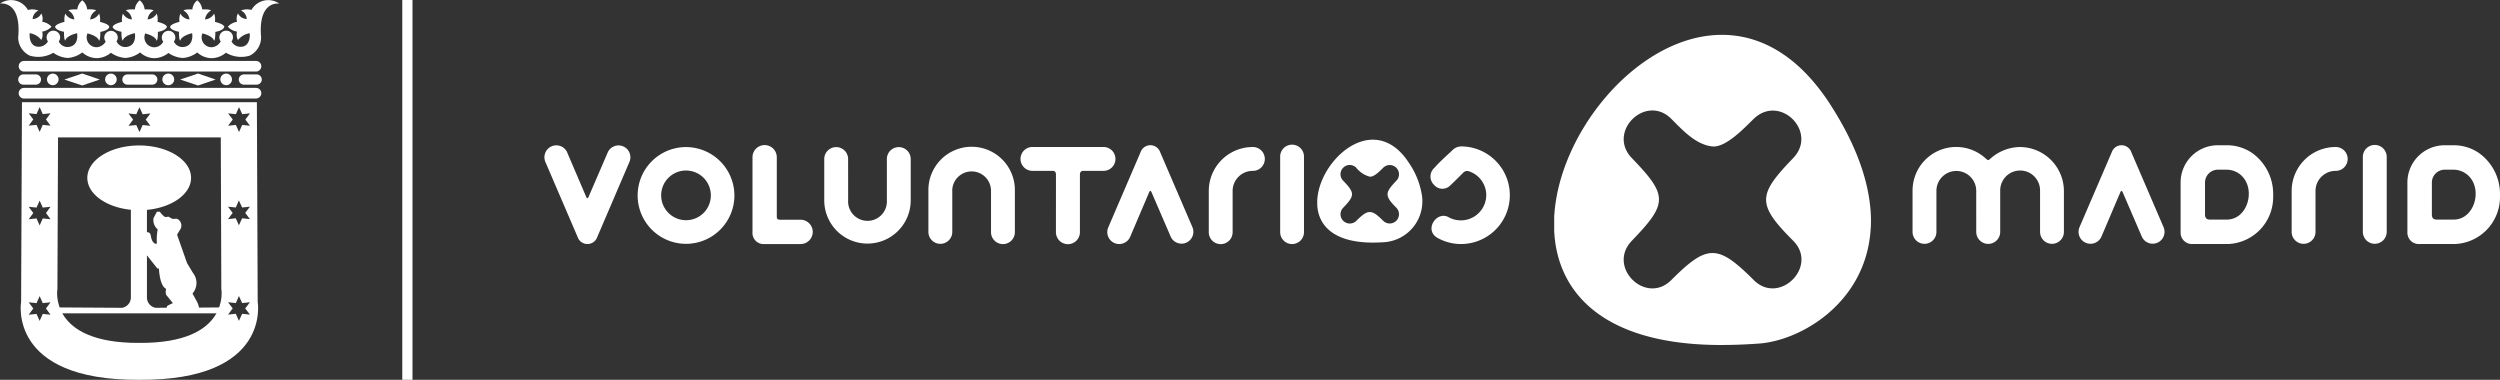
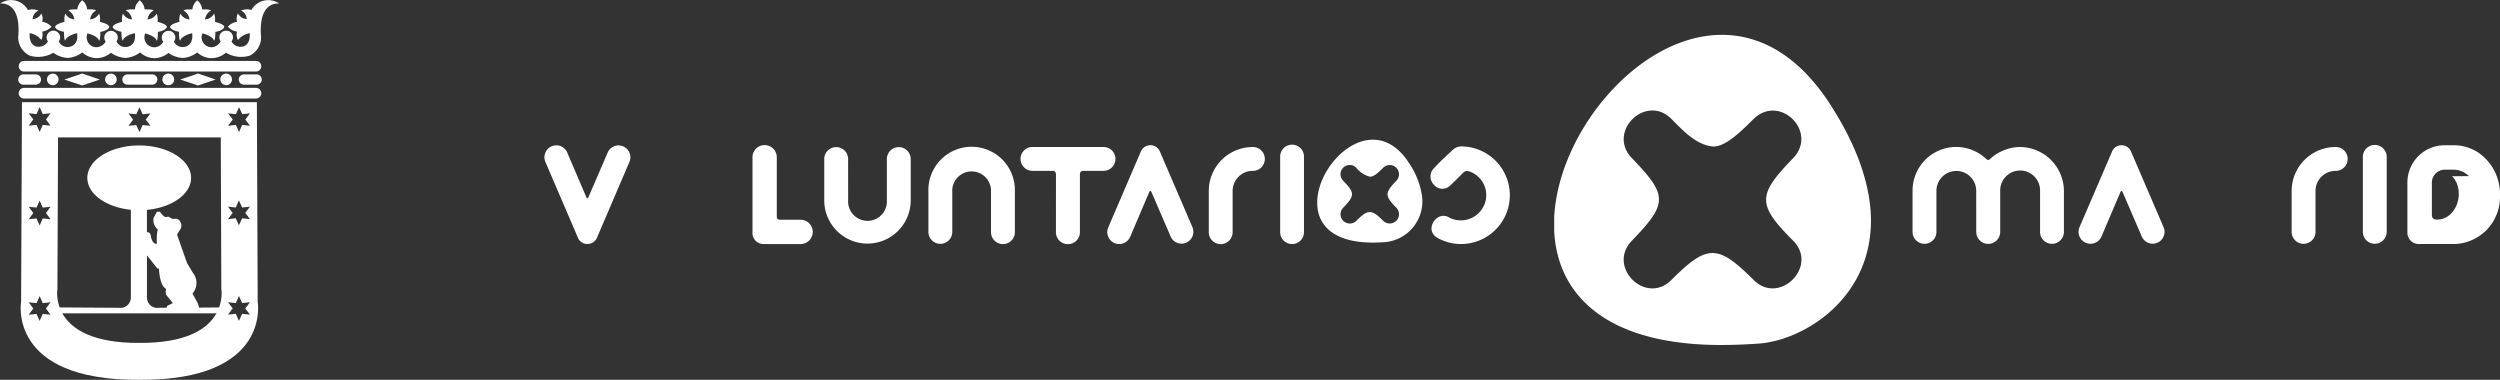
<svg xmlns="http://www.w3.org/2000/svg" height="47.006" viewBox="0 0 309.396 47.006" width="309.396">
  <rect x="0" y="0" width="309.396" height="47.006" fill="#333333" stroke="none" />
  <clipPath id="a">
    <path d="m0 0h309.396v47.006h-309.396z" />
  </clipPath>
  <g clip-path="url(#a)" fill="#fff">
    <path d="m390.526 45.3a3.213 3.213 0 0 1 -1.695-1.132 1.141 1.141 0 0 0 -1.617 1.609c1.483 1.54 1.483 1.855 0 3.39a1.147 1.147 0 0 0 1.617 1.625c1.485-1.487 1.908-1.491 3.388 0a1.148 1.148 0 0 0 1.619-1.625c-1.507-1.509-1.45-1.879 0-3.39a1.142 1.142 0 0 0 -1.619-1.609c-.348.334-1.131 1.186-1.693 1.132m0 8.15c-4.589-.106-6.4-2.213-6.5-4.688v-.562c.18-3.375 3.229-7.177 6.5-7.463 1.668-.136 3.392.626 4.827 2.827a9.73 9.73 0 0 1 1.649 4.2 5.075 5.075 0 0 1 -4.527 5.63c-.7.052-1.343.072-1.949.058" fill-rule="evenodd" transform="translate(-221.005 -23.434)" />
-     <path d="m197.874 48.879a5.987 5.987 0 1 1 -5.975-6 6 6 0 0 1 5.975 6m-2.915 0a3.074 3.074 0 1 0 -3.061 3.049 3.063 3.063 0 0 0 3.061-3.049" transform="translate(-106.986 -24.677)" />
    <path d="m225.33 51.5a1.5 1.5 0 1 1 0 3.007h-4.448a1.381 1.381 0 0 1 -1.505-1.5v-9.243a1.5 1.5 0 1 1 3.007 0v7.321c0 .3.084.412.436.412z" transform="translate(-126.25 -24.304)" />
    <path d="m243.263 49.487a2.4 2.4 0 1 0 4.792 0v-5.073a1.476 1.476 0 1 1 2.951 0v5.074a5.348 5.348 0 1 1 -10.7 0v-5.074a1.477 1.477 0 1 1 2.953 0z" transform="translate(-138.298 -24.693)" />
    <path d="m273.622 48.312v5.08a1.477 1.477 0 1 1 -2.955 0v-5.08a5.351 5.351 0 1 1 10.7 0v5.076a1.476 1.476 0 1 1 -2.951 0v-5.08a2.4 2.4 0 1 0 -4.8 0" transform="translate(-155.769 -24.693)" />
    <path d="m301.921 46.3c0-.352-.143-.488-.388-.488h-2.483a1.477 1.477 0 1 1 0-2.953h8.718a1.477 1.477 0 1 1 0 2.953h-2.468c-.264 0-.414.144-.414.488v7.063a1.485 1.485 0 1 1 -2.969 0z" transform="translate(-171.237 -24.667)" />
    <path d="m325.652 53.634a1.477 1.477 0 1 1 -2.72-1.15l3.982-9.268a1.287 1.287 0 0 1 2.439 0l3.985 9.264a1.466 1.466 0 1 1 -2.7 1.15l-2.369-5.492c-.074-.186-.2-.186-.277 0z" transform="translate(-185.765 -24.368)" />
    <path d="m355.356 48.285v5.08a1.476 1.476 0 1 1 -2.951 0v-5.08a5.441 5.441 0 0 1 5.427-5.424 1.476 1.476 0 1 1 -.012 2.951 2.488 2.488 0 0 0 -2.464 2.473" transform="translate(-202.808 -24.666)" />
    <path d="m373.219 43.706a1.474 1.474 0 1 1 2.947 0v9.276a1.474 1.474 0 1 1 -2.947 0z" transform="translate(-214.787 -24.29)" />
    <path d="m417.505 47.468a1.433 1.433 0 0 1 .017-2.127c.735-.846 1.9-1.851 2.271-2.221a1.551 1.551 0 0 1 1.137-.432 6.04 6.04 0 0 1 -.114 12.079 5.933 5.933 0 0 1 -2.864-.736c-1.812-.973-.118-3.492 1.4-2.543a3.145 3.145 0 0 0 4.592-2.763 3.108 3.108 0 0 0 -1.983-2.9 1.187 1.187 0 0 0 -.4-.1.677.677 0 0 0 -.484.232c-.4.4-1.142 1.148-1.642 1.608a1.345 1.345 0 0 1 -1.934-.1" transform="translate(-240.006 -24.567)" />
    <path d="m161.5 43.238 2.351 5.494c.078.192.194.192.276 0l2.367-5.494a1.464 1.464 0 1 1 2.7 1.144l-3.981 9.29a1.285 1.285 0 0 1 -2.435 0l-3.99-9.292a1.474 1.474 0 1 1 2.717-1.144" transform="translate(-91.295 -24.346)" />
    <path d="m565.463 48.286a2.463 2.463 0 1 0 -4.926 0v5.078a1.477 1.477 0 1 1 -2.954 0v-5.078a5.4 5.4 0 0 1 9.042-4.018c.045.04.242.214.322.214s.266-.174.307-.214a5.6 5.6 0 0 1 3.613-1.407 5.469 5.469 0 0 1 5.448 5.426v5.078a1.476 1.476 0 1 1 -2.952 0v-5.079a2.467 2.467 0 1 0 -4.933 0v5.08a1.483 1.483 0 1 1 -2.966 0z" transform="translate(-320.888 -24.666)" />
    <path d="m608.783 53.637a1.477 1.477 0 1 1 -2.721-1.15l3.989-9.268a1.282 1.282 0 0 1 2.432.006l3.984 9.262a1.465 1.465 0 1 1 -2.7 1.15l-2.367-5.492c-.075-.186-.2-.186-.277 0z" transform="translate(-348.706 -24.37)" />
-     <path d="m637.239 54.571a1.405 1.405 0 0 1 -1.507-1.431v-6.248a4.606 4.606 0 0 1 4.6-4.544h1.122a5.524 5.524 0 0 1 3.093.932 6.22 6.22 0 0 1 2.639 4.962c0 .106.014.346 0 .57a5.807 5.807 0 0 1 -5.608 5.76zm6.1-8.4a2.707 2.707 0 0 0 -1.9-.8h-1.108a1.6 1.6 0 0 0 -1.58 1.594v3.9c0 .446.143.682.612.682h2.086c2.562 0 3.584-3.654 1.89-5.37" transform="translate(-365.863 -24.371)" />
    <path d="m671.058 48.288v5.078a1.476 1.476 0 1 1 -2.952 0v-5.078a5.437 5.437 0 0 1 5.423-5.426 1.476 1.476 0 1 1 -.009 2.951 2.489 2.489 0 0 0 -2.461 2.475" transform="translate(-384.494 -24.667)" />
    <path d="m688.858 43.706a1.477 1.477 0 1 1 2.954 0v9.276a1.477 1.477 0 1 1 -2.954 0z" transform="translate(-396.436 -24.29)" />
-     <path d="m703.359 54.571a1.409 1.409 0 0 1 -1.511-1.431v-6.248a4.611 4.611 0 0 1 4.6-4.544h1.128a5.5 5.5 0 0 1 3.087.932 6.222 6.222 0 0 1 2.644 4.962c-.007.106.016.346 0 .57a5.813 5.813 0 0 1 -5.609 5.76zm6.1-8.4a2.711 2.711 0 0 0 -1.9-.8h-1.11a1.6 1.6 0 0 0 -1.573 1.594v3.9c-.006.446.142.682.608.682h2.088c2.56 0 3.586-3.654 1.89-5.37" transform="translate(-403.912 -24.371)" />
+     <path d="m703.359 54.571a1.409 1.409 0 0 1 -1.511-1.431v-6.248a4.611 4.611 0 0 1 4.6-4.544h1.128a5.5 5.5 0 0 1 3.087.932 6.222 6.222 0 0 1 2.644 4.962c-.007.106.016.346 0 .57a5.813 5.813 0 0 1 -5.609 5.76zm6.1-8.4a2.711 2.711 0 0 0 -1.9-.8h-1.11a1.6 1.6 0 0 0 -1.573 1.594v3.9c-.006.446.142.682.608.682c2.56 0 3.586-3.654 1.89-5.37" transform="translate(-403.912 -24.371)" />
    <path d="m472.7 48.53c-13.809-.322-19.247-6.679-19.586-14.136v-1.7c.537-10.178 9.732-21.627 19.586-22.485 5.034-.432 10.235 1.875 14.549 8.515 3.113 4.816 4.6 9.034 4.972 12.669a15.74 15.74 0 0 1 0 3.489c-.911 8.585-8.551 13.039-13.632 13.472-2.106.16-4.066.21-5.889.178m0-24.564c-2.059-.2-3.712-2.037-5.1-3.419-3.141-3.141-8.011 1.6-4.869 4.87 4.464 4.626 4.464 5.582 0 10.214-3.143 3.263 1.728 8.019 4.869 4.878 4.465-4.464 5.741-4.468 10.215 0 3.159 3.161 8.047-1.705 4.869-4.878-4.541-4.54-4.37-5.684 0-10.214 3.121-3.25-1.642-7.981-4.869-4.87-1.056 1.014-3.432 3.588-5.119 3.419" transform="translate(-260.769 -5.846)" />
    <path d="m36.379 62.451-2.617.023a2.469 2.469 0 0 0 -.232-.7l-.571-1.042a1.992 1.992 0 0 0 .052-2.556l-.728-1.212-1.234-3.516.444-.736a.914.914 0 0 0 -.469-1.237l-.536.025-.519-.284-.289.052c-.247.052-.765-.655-.765-.655h-.363l-.417.783a1.514 1.514 0 0 0 .516 1.4 7.008 7.008 0 0 0 -.1 1.765c-.343.079-.642-.276-.748-.958-.064-.415-.3-.479-.484-.455v-2.769c3.092-.287 5.462-1.953 5.462-3.963 0-2.213-2.882-4.008-6.422-4.008s-6.417 1.8-6.417 4.008c0 2 2.341 3.649 5.39 3.953v10.9a1.31 1.31 0 0 1 -1.086 1.231l-7.99-.049h-.382l.128.736h20.72l.21-.736zm-9.059-1.185v-5.259l1.28 1.617.2.029c.16 2.37.9 2.494.9 2.494-.178.689.1.869.1.869l.726.9-.54.26a.326.326 0 0 0 -.222.311l-1.364.013a1.3 1.3 0 0 1 -1.079-1.234" transform="translate(-9.135 -24.406)" />
    <path d="m35.359 54.49-.1-24.692h-29.072l-.106 24.692s-1.751 9.768 14.644 9.664c16.385.1 14.634-9.664 14.634-9.664m-15.99-23.3.963.1.4-.872.39.872.961-.1-.576.765.576.768-.961-.1-.39.869-.4-.869-.963.1.573-.768zm-11.38.079.385-.874.385.874.961-.1-.563.765.563.77-.961-.1-.385.872-.385-.876-.97.1.568-.77-.568-.765zm1.731 24.831-.961-.1-.385.867-.385-.867-.97.1.568-.773-.568-.763.97.1.385-.869.385.869.961-.1-.563.763zm0-11.819-.961-.1-.385.872-.385-.872-.97.1.568-.768-.568-.773.97.1.385-.864.385.864.961-.1-.563.773zm11.005 15.305c-11.366.067-10.151-6.7-10.151-6.7l.076-18.733h20.142l.067 18.733s1.222 6.766-10.133 6.7m10.957-16.857.966.1.385-.874.4.874.968-.1-.585.768.585.773-.968-.106-.4.869-.385-.869-.966.106.58-.773zm2.717 13.355-.963-.1-.4.874-.385-.874-.963.1.578-.768-.58-.763.966.107.385-.879.4.879.963-.107-.585.763zm.008-23.373-.963-.1-.395.874-.393-.874-.961.1.578-.77-.578-.763.961.1.393-.869.395.869.963-.1-.576.768z" transform="translate(-3.468 -17.149)" />
    <path d="m34.788 26.939a.658.658 0 1 0 0-1.316h-28.709a.658.658 0 1 0 0 1.316z" transform="translate(-3.107 -14.746)" />
    <path d="m34.788 19.078a.657.657 0 1 0 0-1.314h-28.709a.657.657 0 1 0 0 1.314z" transform="translate(-3.107 -10.223)" />
    <path d="m7.488 22.963a.633.633 0 1 0 0-1.267h-1.551a.633.633 0 1 0 0 1.267z" transform="translate(-3.046 -12.486)" />
    <path d="m39.343 22.963a.634.634 0 1 0 0-1.267h-3.043a.633.633 0 1 0 0 1.267z" transform="translate(-20.526 -12.486)" />
    <path d="m71.838 22.963a.633.633 0 1 0 0-1.267h-1.553a.634.634 0 1 0 0 1.267z" transform="translate(-40.075 -12.486)" />
    <path d="m14.419 22.9a.717.717 0 1 0 -.721-.714.716.716 0 0 0 .721.714" transform="translate(-7.883 -12.355)" />
    <path d="m31.369 22.9a.717.717 0 1 0 -.721-.714.724.724 0 0 0 .721.714" transform="translate(-17.638 -12.355)" />
    <path d="m48.1 22.9a.717.717 0 1 0 0-1.435.718.718 0 1 0 0 1.435" transform="translate(-27.261 -12.355)" />
    <path d="m64.982 22.9a.718.718 0 1 0 -.738-.714.729.729 0 0 0 .738.714" transform="translate(-36.972 -12.355)" />
    <path d="m54.733 21.435-2.21.743 2.21.738 2.18-.738z" transform="translate(-30.227 -12.336)" />
    <path d="m20.974 21.435-2.21.743 2.21.738 2.175-.738z" transform="translate(-10.799 -12.336)" />
    <path d="m31.119 1.231a2.064 2.064 0 0 0 -1.3.074 1.2 1.2 0 0 1 .713 1.047 1.244 1.244 0 0 1 -1.079-.694 1.41 1.41 0 0 0 -.117 1.042 1.941 1.941 0 0 0 -1.141.605 1.912 1.912 0 0 0 1.141.61 1.412 1.412 0 0 0 .118 1.04 2.307 2.307 0 0 1 1.452-.842v.008s.158 1.264-.731 1.608a1.279 1.279 0 0 1 -1.525-.599.816.816 0 0 0 -.664-1.33.825.825 0 0 0 -.837.822.8.8 0 0 0 .183.521l-.037.012a1.355 1.355 0 0 1 -1.064.691 1.23 1.23 0 0 1 -1.2-1.664l.005-.044h.03s1.242.269 1.427.908c0 0 .168-.072.156-1.1 0 0 .956-.138 1.094-.58l.02-.054c-.106-.374-1.163-.602-1.163-.602a2.06 2.06 0 0 0 -.1-1.025 1.416 1.416 0 0 1 -1.126.721 1.46 1.46 0 0 1 .741-1.1c-.128-.19-1.094-.138-1.094-.138a1.645 1.645 0 0 0 -.61-1.128 1.645 1.645 0 0 0 -.6 1.128s-.97-.052-1.094.138a1.447 1.447 0 0 1 .733 1.1 1.419 1.419 0 0 1 -1.128-.721 2.171 2.171 0 0 0 -.112 1.025s-1.054.228-1.153.605l-.007.032c.138.442 1.1.585 1.1.585-.015 1.025.155 1.1.155 1.1.183-.644 1.425-.909 1.425-.909h.057v.013c.077.659-.059 1.535-1.027 1.674a1.183 1.183 0 0 1 -1.24-.659.84.84 0 0 0 .178-.5.837.837 0 0 0 -1.674 0 .809.809 0 0 0 .185.516 1.35 1.35 0 0 1 -1.052.686 1.232 1.232 0 0 1 -1.207-1.664v-.051c.067.017 1.262.281 1.442.908 0 0 .16-.072.146-1.1 0 0 .955-.138 1.1-.58l.015-.054c-.1-.378-1.158-.605-1.158-.605a2.151 2.151 0 0 0 -.1-1.025 1.426 1.426 0 0 1 -1.126.721 1.447 1.447 0 0 1 .731-1.097c-.128-.19-1.1-.138-1.1-.138a1.663 1.663 0 0 0 -.6-1.129 1.615 1.615 0 0 0 -.61 1.128s-.968-.052-1.1.138a1.447 1.447 0 0 1 .736 1.1 1.388 1.388 0 0 1 -1.113-.721 2.2 2.2 0 0 0 -.109 1.025s-1.057.228-1.153.605l-.01.032c.141.442 1.091.585 1.091.585-.012 1.025.16 1.1.16 1.1.173-.644 1.42-.909 1.42-.909h.088v.013c.077.659-.056 1.535-1.022 1.674a1.178 1.178 0 0 1 -1.257-.7.845.845 0 0 0 .155-.479.836.836 0 0 0 -1.671 0 .8.8 0 0 0 .185.516l-.02.008a1.37 1.37 0 0 1 -1.062.691 1.225 1.225 0 0 1 -1.2-1.664v-.043h.027s1.25.269 1.425.908c0 0 .171-.072.156-1.1 0 0 .958-.138 1.1-.58l.012-.054c-.1-.378-1.16-.605-1.16-.605a2.093 2.093 0 0 0 -.1-1.025 1.4 1.4 0 0 1 -1.113.721 1.441 1.441 0 0 1 .734-1.1c-.136-.19-1.1-.138-1.1-.138a1.693 1.693 0 0 0 -.6-1.128 1.647 1.647 0 0 0 -.619 1.13s-.97-.052-1.1.138a1.434 1.434 0 0 1 .734 1.1 1.409 1.409 0 0 1 -1.119-.721 2.191 2.191 0 0 0 -.1 1.025s-1.057.228-1.16.605l-.005.032c.141.442 1.1.585 1.1.585-.012 1.025.148 1.1.148 1.1.18-.644 1.425-.909 1.425-.909h.054v.013c.084.659-.054 1.535-1.02 1.674a1.192 1.192 0 0 1 -1.254-.681.808.808 0 0 0 .17-.494.836.836 0 0 0 -1.672 0 .792.792 0 0 0 .163.489 1.311 1.311 0 0 1 -1.543.6c-.877-.343-.714-1.608-.714-1.608v-.008a2.253 2.253 0 0 1 1.434.842 1.433 1.433 0 0 0 .109-1.04 1.892 1.892 0 0 0 1.153-.609 1.92 1.92 0 0 0 -1.148-.6 1.431 1.431 0 0 0 -.109-1.037 1.23 1.23 0 0 1 -1.077.694 1.2 1.2 0 0 1 .723-1.047 2.088 2.088 0 0 0 -1.306-.074 2.389 2.389 0 0 0 -3.456-.79s2.672-.467 2.252 4.16a2.509 2.509 0 0 0 1.427 2.277 3.639 3.639 0 0 0 2.913-.351 3.458 3.458 0 0 0 1.78.64 3.33 3.33 0 0 0 1.815-.686 2.685 2.685 0 0 0 1.775.711 2.764 2.764 0 0 0 1.761-.669 3.549 3.549 0 0 0 1.8.644 3.328 3.328 0 0 0 1.815-.686 2.64 2.64 0 0 0 1.762.714 2.843 2.843 0 0 0 1.741-.644 3.518 3.518 0 0 0 1.763.62 3.291 3.291 0 0 0 1.807-.686 2.668 2.668 0 0 0 1.771.711 2.812 2.812 0 0 0 1.78-.679 3.661 3.661 0 0 0 2.941.365 2.527 2.527 0 0 0 1.41-2.277c-.4-4.627 2.252-4.16 2.252-4.16a2.382 2.382 0 0 0 -3.449.785m-25.084 4.021-.02-.039c.017.017.032.025.044.037z" transform="translate(0 -.001)" />
-     <path d="m0 0h1.264v47.005h-1.264z" transform="translate(49.785)" />
  </g>
</svg>